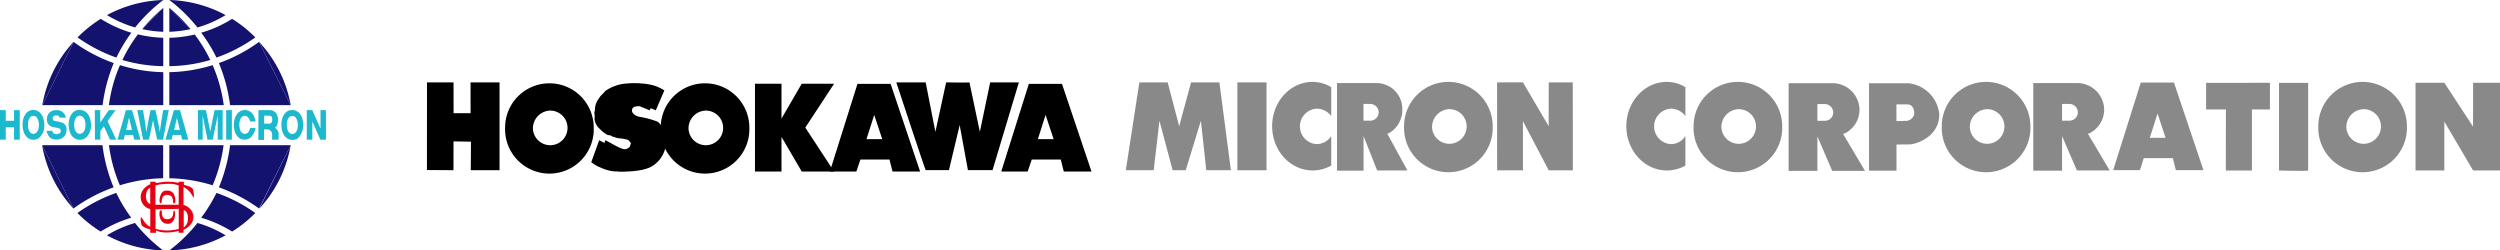
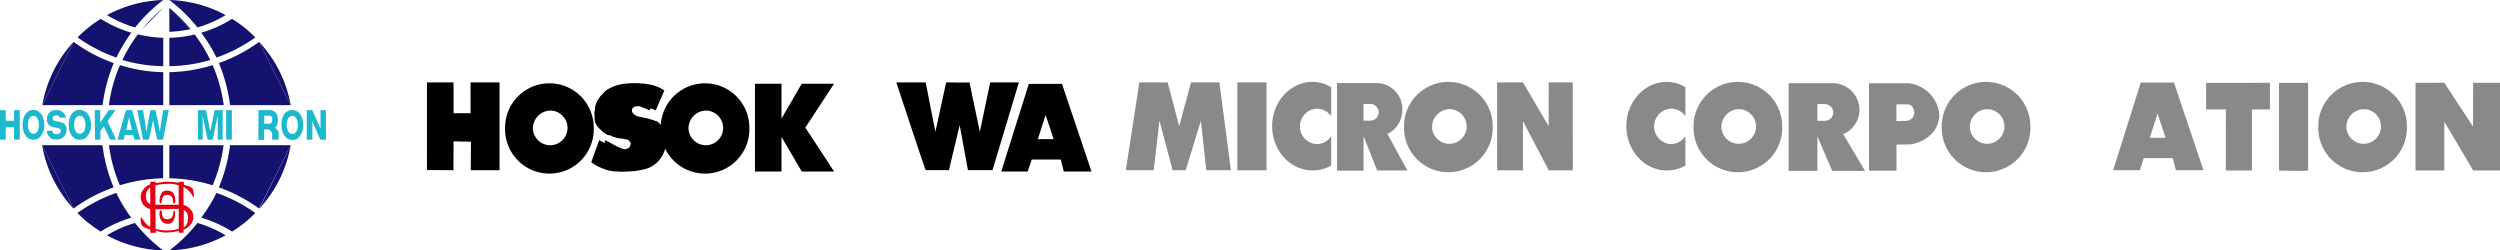
<svg xmlns="http://www.w3.org/2000/svg" viewBox="0 0 404.22 40.49">
  <defs>
    <style>.cls-1{fill:#898989;}.cls-2{fill:#14126f;}.cls-3{fill:#1bb8ce;}.cls-4{fill:#e60012;}</style>
  </defs>
  <title>logo-pc</title>
  <g id="レイヤー_2" data-name="レイヤー 2">
    <g id="レイヤー_2-2" data-name="レイヤー 2">
      <polygon points="69.04 13.32 69.03 27.49 73.32 27.52 73.33 22.86 76.15 22.91 76.12 27.52 80.77 27.52 80.77 13.32 76.08 13.32 76.09 18.3 73.34 18.3 73.33 13.32 69.04 13.32" />
      <path d="M106.28,24.86a5.36,5.36,0,0,0,.22-4c-.49-.36-.77-1-1.19-1.2h0a14.3,14.3,0,0,0-2.07-.62c-.73-.16-1.56-.16-2-.93a.77.77,0,0,1,.07-.62c.25-.32.84-.38,1.15-.45.21.36,1-.06,1.22.26.42.13,1.37.54,1.37.54l1.39-3.22a6.84,6.84,0,0,0-1.64-.78,10.32,10.32,0,0,0-3.7-.32,6.93,6.93,0,0,0-3.21,1.17c-.21.32-.81.75-1,1.16a2.94,2.94,0,0,0-.69,2c-.23.37.06,1-.08,1.2A2.4,2.4,0,0,0,97,20.86a4.29,4.29,0,0,0,1.34,1c.39-.1.67.35.94.26.53.32,1.3.22,1.75.38.66.07.73.31,1,.68-.14.2-.11.52-.32.68-1.15.81-2.48.07-3.45-.45-.25-.16-1.38-.74-1.38-.74L95.6,26.22a5.9,5.9,0,0,0,1.68.94,6,6,0,0,0,2.21.56c2.77,0,4.37-.45,5.12-1A4.83,4.83,0,0,0,106.28,24.86Z" />
      <path d="M122.07,13.54V27.73h4.29V22.14l3.27,5.59h5.23s-4.65-7.09-4.65-7.1l4.65-7.09h-5.23l-3.27,5.63V13.54Z" />
      <path d="M156.68,27.51h3.8l4.26-14.19s-4.65,0-4.64,0-1.67,8-1.67,8l-1.68-8c0,.06-3.77,0-3.77,0s-1.74,8-1.74,8-1.58-8-1.57-8-4.75,0-4.75,0,4.68,14.19,4.75,14.19h3.76l1.74-7.28s1.34,7.31,1.33,7.28" />
      <path d="M107.25,24.86a5.42,5.42,0,0,0,.21-4c-.49-.36-.77-1-1.18-1.2h0a14.21,14.21,0,0,0-2.06-.62c-.74-.16-1.57-.16-2-.93a.73.73,0,0,1,.07-.62c.24-.32.83-.38,1.15-.45.21.36,1-.06,1.22.26.42.13,1.37.54,1.37.54l1.39-3.22a7.1,7.1,0,0,0-1.64-.78,10.36,10.36,0,0,0-3.7-.32,6.89,6.89,0,0,0-3.21,1.17c-.21.32-.82.75-1,1.16a3,3,0,0,0-.69,2c-.22.37.06,1-.08,1.2A2.37,2.37,0,0,0,98,20.86a4.29,4.29,0,0,0,1.34,1c.38-.1.66.35.94.26.52.32,1.29.22,1.74.38.67.07.73.31,1,.68-.14.2-.1.52-.31.68-1.16.81-2.48.07-3.46-.45-.24-.16-1.37-.74-1.37-.74l-1.26,3.58a6,6,0,0,0,1.68.94,6,6,0,0,0,2.21.56c2.78,0,4.37-.45,5.12-1A4.78,4.78,0,0,0,107.25,24.86Z" />
      <path d="M86.17,20.88a2.8,2.8,0,1,0,2.8-3A2.88,2.88,0,0,0,86.17,20.88Zm2.63-7.41A7.16,7.16,0,0,1,96,20.63a7.17,7.17,0,1,1-14.33,0A7.16,7.16,0,0,1,88.8,13.47Z" />
-       <path d="M134.18,27.73l4.46-14.17H144l4.77,14.17h-4.46l-.49-1.93h-4.7l-.66,1.93Zm7.17-9.15L140.1,22.5h2.55Z" />
      <path d="M111.33,20.88a2.8,2.8,0,1,0,2.79-3A2.87,2.87,0,0,0,111.33,20.88ZM114,13.47a7.16,7.16,0,0,1,7.16,7.16,7.17,7.17,0,1,1-14.33,0A7.16,7.16,0,0,1,114,13.47Z" />
      <path d="M161.89,27.73l4.46-14.17h5.36l4.77,14.17H172l-.48-1.93h-4.7l-.66,1.93Zm7.17-9.15-1.25,3.92h2.55Z" />
      <path class="cls-1" d="M197.14,17.5l0,0Z" />
      <rect class="cls-1" x="200.07" y="13.32" width="4.71" height="14.21" />
      <path class="cls-1" d="M215.24,22a2.79,2.79,0,0,1-2.36,1.3,2.87,2.87,0,0,1,0-5.73,2.91,2.91,0,0,1,2.36,1.2V14.1a5.77,5.77,0,0,0-3-.86c-3.62,0-6.55,3.21-6.55,7.16s2.93,7.16,6.55,7.16a6.14,6.14,0,0,0,3-.79Z" />
-       <path class="cls-1" d="M197.14,17.5l0,0Z" />
+       <path class="cls-1" d="M197.14,17.5Z" />
      <polygon class="cls-1" points="184.22 13.32 182.03 27.52 186.54 27.52 187.47 19.53 189.6 27.52 191.72 27.52 194.17 19.52 195.04 27.52 199.02 27.52 197.16 13.32 192.58 13.32 190.66 20.41 188.8 13.32 184.22 13.32" />
      <polygon class="cls-1" points="242.06 13.32 242.07 27.54 246.24 27.54 246.24 19.59 250.41 27.54 254.31 27.54 254.3 13.32 250.41 13.32 250.4 20.4 246.24 13.31 242.06 13.32" />
      <path class="cls-1" d="M368.49,13.4V27.57s4.71.13,4.71,0V13.4Z" />
      <polygon class="cls-1" points="390.56 13.39 390.56 27.56 395.22 27.56 395.22 19.66 399.87 27.56 404.22 27.56 404.22 13.39 399.87 13.39 399.86 20.47 395.22 13.38 390.56 13.39" />
      <polygon class="cls-1" points="356.7 13.4 356.7 17.7 359.9 17.7 359.89 27.57 364.11 27.57 364.11 17.7 367.02 17.7 367.02 13.39 356.7 13.4" />
      <path class="cls-1" d="M293.85,19.53v-2.7h1.2a1.36,1.36,0,0,1,1.36,1.36,1.34,1.34,0,0,1-1.36,1.34Zm4.33,2.09a4.3,4.3,0,0,0,2.48-3.87,4.36,4.36,0,0,0-4.41-4.3H289.2V27.63h4.65V22.06l2.4,5.57h5.3l-3.56-6" />
      <path class="cls-1" d="M306.63,19.58v-2.7l1.76,0c.61,0,1.14.46,1.12,1.48a1.35,1.35,0,0,1-1.29,1.18Zm2.22,3.77c1.56-.18,4.71-1.49,4.71-4.89a5.6,5.6,0,0,0-5-5h-6.36V27.6h4.44V23.37Z" />
-       <path class="cls-1" d="M333.41,19.51v-2.7h1.2a1.35,1.35,0,1,1,0,2.7Zm4.33,2.09a4.3,4.3,0,0,0,2.48-3.87,4.36,4.36,0,0,0-4.41-4.3h-7.05V27.6h4.65V22l2.4,5.56h5.3l-3.56-6" />
      <path class="cls-1" d="M220.46,19.51v-2.7h1.1a1.35,1.35,0,0,1,0,2.7Zm4,2.09a4.34,4.34,0,0,0,2.28-3.87,4.19,4.19,0,0,0-4.07-4.3h-6.49V27.6h4.29V22l2.2,5.56h4.89l-3.28-6" />
      <path class="cls-1" d="M278.33,20.65a2.8,2.8,0,1,0,2.79-3A2.88,2.88,0,0,0,278.33,20.65ZM281,13.24a7.17,7.17,0,0,1,7.16,7.17,7.17,7.17,0,1,1-14.33,0A7.17,7.17,0,0,1,281,13.24Z" />
      <path class="cls-1" d="M231.55,20.65a2.8,2.8,0,1,0,2.8-3A2.88,2.88,0,0,0,231.55,20.65Zm2.63-7.41a7.17,7.17,0,0,1,7.17,7.17,7.17,7.17,0,1,1-14.33,0A7.17,7.17,0,0,1,234.18,13.24Z" />
      <path class="cls-1" d="M318.5,20.65a2.8,2.8,0,1,0,2.79-3A2.88,2.88,0,0,0,318.5,20.65Zm2.63-7.41a7.17,7.17,0,0,1,7.16,7.17,7.17,7.17,0,1,1-14.33,0A7.17,7.17,0,0,1,321.13,13.24Z" />
      <path class="cls-1" d="M379.38,20.65a2.8,2.8,0,1,0,2.8-3A2.88,2.88,0,0,0,379.38,20.65ZM382,13.24a7.17,7.17,0,0,1,7.17,7.17,7.17,7.17,0,1,1-14.33,0A7.17,7.17,0,0,1,382,13.24Z" />
      <path class="cls-1" d="M341.68,27.51l4.46-14.17h5.36l4.77,14.17h-4.46l-.49-1.94h-4.7L346,27.51Zm7.17-9.16-1.25,3.93h2.55Z" />
      <path class="cls-2" d="M6.81,23.48a20.1,20.1,0,0,0,5.06,10.24" />
      <line class="cls-2" x1="17.59" y1="23.48" x2="26.38" y2="23.48" />
      <path class="cls-2" d="M11.87,33.72a25.73,25.73,0,0,1,6.5-3.43,25.9,25.9,0,0,1-1.8-6.81H6.81" />
      <path class="cls-2" d="M18.8,31.19a24.78,24.78,0,0,0-6.28,3.25,20.19,20.19,0,0,0,3.75,3,20.52,20.52,0,0,1,4.95-2.24A24.88,24.88,0,0,1,18.8,31.19Z" />
      <path class="cls-2" d="M23,35.78h0" />
      <path class="cls-2" d="M26.38,40.49a20.42,20.42,0,0,1-9.1-2.44,19.1,19.1,0,0,1,4.55-2A25.11,25.11,0,0,0,26.38,40.49Z" />
      <path class="cls-2" d="M26.38,23.48v5.34a25.53,25.53,0,0,0-7,1.14,24.25,24.25,0,0,1-1.76-6.48" />
      <path class="cls-2" d="M47,23.48a20.1,20.1,0,0,1-5.06,10.24" />
      <line class="cls-2" x1="36.18" y1="23.48" x2="27.38" y2="23.48" />
      <path class="cls-2" d="M41.89,33.72a25.73,25.73,0,0,0-6.5-3.43,26.31,26.31,0,0,0,1.81-6.81H47" />
      <path class="cls-2" d="M35,31.19a24.78,24.78,0,0,1,6.28,3.25,19.86,19.86,0,0,1-3.75,3,20.35,20.35,0,0,0-5-2.24A24.88,24.88,0,0,0,35,31.19Z" />
      <path class="cls-2" d="M30.81,35.78h0" />
      <path class="cls-2" d="M27.38,40.49a20.42,20.42,0,0,0,9.1-2.44,19.1,19.1,0,0,0-4.55-2A25.11,25.11,0,0,1,27.38,40.49Z" />
      <path class="cls-2" d="M27.38,23.48v5.34a25.53,25.53,0,0,1,7,1.14,24.65,24.65,0,0,0,1.77-6.48" />
      <path class="cls-2" d="M47,17A20.14,20.14,0,0,0,41.89,6.77" />
      <line class="cls-2" x1="36.18" y1="17.01" x2="27.38" y2="17.01" />
      <path class="cls-2" d="M41.89,6.77a25.41,25.41,0,0,1-6.5,3.43A26.31,26.31,0,0,1,37.2,17H47" />
      <path class="cls-2" d="M35,9.31a25.14,25.14,0,0,0,6.28-3.26,19.86,19.86,0,0,0-3.75-3,19.62,19.62,0,0,1-5,2.24A24.55,24.55,0,0,1,35,9.31Z" />
      <path class="cls-2" d="M30.81,4.71h0" />
      <path class="cls-2" d="M27.38,0a20.42,20.42,0,0,1,9.1,2.44,18.7,18.7,0,0,1-4.55,2A25.79,25.79,0,0,0,27.38,0Z" />
      <path class="cls-2" d="M30.81,4.71a25.34,25.34,0,0,0-3.43-3.44" />
      <path class="cls-2" d="M27.38,17V11.67a25.16,25.16,0,0,0,7-1.14A24.65,24.65,0,0,1,36.18,17" />
      <path class="cls-2" d="M27.38,6.11V10.7a24.49,24.49,0,0,0,6.62-1,24.29,24.29,0,0,0-2.52-4.12A19.76,19.76,0,0,1,27.38,6.11Z" />
      <path class="cls-2" d="M27.38,1.27V5.14a19.38,19.38,0,0,0,3.43-.43" />
      <path class="cls-2" d="M6.84,17A20.21,20.21,0,0,1,11.89,6.77" />
      <path class="cls-2" d="M11.89,6.77a25.58,25.58,0,0,0,6.5,3.43A26.3,26.3,0,0,0,16.59,17H6.84" />
      <path class="cls-2" d="M18.82,9.31a25.31,25.31,0,0,1-6.28-3.26,20.19,20.19,0,0,1,3.75-3,19.78,19.78,0,0,0,4.95,2.24A25.26,25.26,0,0,0,18.82,9.31Z" />
      <path class="cls-2" d="M23,4.71h0" />
      <path class="cls-2" d="M26.4,0a20.42,20.42,0,0,0-9.1,2.44,18.7,18.7,0,0,0,4.55,2A25.79,25.79,0,0,1,26.4,0Z" />
      <path class="cls-2" d="M23,4.71A25.27,25.27,0,0,1,26.4,1.27" />
      <path class="cls-2" d="M26.4,17V11.67a25,25,0,0,1-7-1.14A23.9,23.9,0,0,0,17.61,17" />
      <path class="cls-2" d="M26.4,6.11V10.7a24.48,24.48,0,0,1-6.61-1A23.61,23.61,0,0,1,22.3,5.55,19.85,19.85,0,0,0,26.4,6.11Z" />
-       <path class="cls-2" d="M26.4,1.27V5.14A19.27,19.27,0,0,1,23,4.71" />
      <path class="cls-3" d="M3.19,17.81v4.77H2.27v-2H.93v2H0V17.81H.93v1.72H2.27V17.81Z" />
      <path class="cls-3" d="M5.4,22.6c-1.11,0-1.75-1.11-1.75-2.42s.61-2.4,1.73-2.4a1.56,1.56,0,0,1,.65.14c1.07.48,1.14,2,1.14,2.3a2.79,2.79,0,0,1-.67,1.9A1.44,1.44,0,0,1,5.4,22.6ZM6,19.06a.76.76,0,0,0-.61-.33c-.53,0-.87.6-.87,1.43,0,1.08.47,1.48.88,1.48s.86-.39.89-1.34A2.19,2.19,0,0,0,6,19.06Z" />
      <path class="cls-3" d="M8.45,21.14c.11.36.22.47.42.52a.73.73,0,0,0,.46,0c.36-.08.5-.23.5-.54s-.37-.42-.64-.46-.4-.07-.6-.12a1.17,1.17,0,0,1-1-1.22,1.4,1.4,0,0,1,1.48-1.51,1.45,1.45,0,0,1,1.58,1.22h-1a.52.52,0,0,0-.28-.35,1.59,1.59,0,0,0-.43,0,.43.43,0,0,0-.42.48c0,.35.32.4.47.42a6.28,6.28,0,0,1,1.13.27,1.13,1.13,0,0,1,.64,1.1,1.65,1.65,0,0,1-.3,1,1.59,1.59,0,0,1-1.38.61c-1,0-1.33-.59-1.56-1.4Z" />
      <path class="cls-3" d="M12.9,22.6c-1.15,0-1.8-1.11-1.8-2.43s.62-2.4,1.78-2.4a1.57,1.57,0,0,1,.66.14c1.11.48,1.18,2,1.18,2.31a2.77,2.77,0,0,1-.69,1.9A1.5,1.5,0,0,1,12.9,22.6Zm.62-3.54a.79.79,0,0,0-.63-.34c-.55,0-.9.61-.9,1.43,0,1.09.48,1.49.91,1.49s.89-.39.91-1.34A2,2,0,0,0,13.52,19.06Z" />
      <path class="cls-3" d="M15.33,17.81h.88v2l1.37-2h1.11l-1.3,1.77,1.4,3h-1l-1-2.16-.56.76v1.4h-.88Z" />
      <path class="cls-3" d="M21.35,17.81l1.36,4.77h-1l-.19-.76H20.19l-.18.76H19l1.36-4.77ZM20.86,19c-.05.24-.1.49-.16.73s-.21.92-.3,1.28h.94Z" />
      <path class="cls-3" d="M25.14,17.81c.11.52.58,2.61.7,3.53.11-.94.46-3.05.54-3.53h.91l-.93,4.77h-.95c-.12-.53-.55-2.48-.66-3.15-.1.58-.67,3.15-.67,3.15h-.95l-.93-4.77h.92c.39,2.27.43,2.52.54,3.55.14-.95.67-3.55.67-3.55Z" />
-       <path class="cls-3" d="M29.1,17.81l1.35,4.77h-1l-.18-.76H27.94l-.19.76h-1l1.37-4.77ZM28.6,19c0,.24-.1.49-.15.73s-.22.92-.3,1.28h.93Z" />
      <path class="cls-3" d="M36,17.81v4.77H35.2V18.7l-.81,3.88h-.84l-.78-3.92v3.92H32V17.81H33.3L34,21.25l.69-3.44Z" />
      <path class="cls-3" d="M37.49,17.81v4.77h-.92V17.81Z" />
-       <path class="cls-3" d="M41.32,20.7a2.69,2.69,0,0,1-.8,1.53,1.59,1.59,0,0,1-1,.35c-.94,0-1.71-.87-1.71-2.39,0-1.34.72-2.4,1.73-2.4a1.69,1.69,0,0,1,1.13.42,2.72,2.72,0,0,1,.65,1.43h-.89a1.14,1.14,0,0,0-.36-.69.65.65,0,0,0-.49-.23c-.57,0-.88.68-.88,1.43,0,1,.4,1.49.88,1.49s.76-.42.86-.93Z" />
      <path class="cls-3" d="M41.79,17.81h1.65a1.35,1.35,0,0,1,1.21.49,1.93,1.93,0,0,1,.29,1.06c0,.76-.22,1.16-.47,1.28a2.46,2.46,0,0,1,.38.4,1,1,0,0,1,.2.77c0-.41,0,.77,0,.77H44V22a1.24,1.24,0,0,0-.18-.79.91.91,0,0,0-.55-.29h-.58v1.7h-.92Zm.92.89V20h.76c.13,0,.55,0,.55-.65s-.34-.63-.53-.64Z" />
      <path class="cls-3" d="M47.26,22.62c-1.12,0-1.76-1.11-1.76-2.43s.6-2.4,1.74-2.4a1.56,1.56,0,0,1,.65.14c1.08.48,1.15,2,1.15,2.31a3.14,3.14,0,0,1-.67,1.9A1.31,1.31,0,0,1,47.26,22.62Zm.61-3.54a.78.78,0,0,0-.62-.34c-.54,0-.88.61-.88,1.43,0,1.09.47,1.49.89,1.49s.87-.39.89-1.35A2.08,2.08,0,0,0,47.87,19.08Z" />
      <path class="cls-3" d="M49.6,17.81h.9l1.32,3v-3h.88v4.77h-.9l-1.3-2.95v2.95H49.6Z" />
      <path class="cls-4" d="M27.06,37.59a4.47,4.47,0,0,1-1.85-.31v.36h-.91V37.1s-1.13-.28-1.37-.68a2.28,2.28,0,0,1-.15-1.34c.51.54.76,1.31,1.52,1.57V33.81a2,2,0,0,1-1.39-2.73,2.56,2.56,0,0,1,1.39-1.29v-.41h.87v.21c.32,0,1.23-.21,1.81-.21a9,9,0,0,1,1.91.18s0-.18,0-.18h.85a2.17,2.17,0,0,0,0,.51c.33.1,1.2.28,1.43.65A2.78,2.78,0,0,1,31.3,32a5.64,5.64,0,0,0-.63-1,4.11,4.11,0,0,0-1-.78v2.92a2.22,2.22,0,0,1,1.13.71,1.86,1.86,0,0,1,.07,2.39,2.84,2.84,0,0,1-1.2.91v.48h-.78v-.3A7.47,7.47,0,0,1,27.06,37.59ZM24.29,33s0-2.65,0-2.63c-.65.22-.87,1.42-.54,2.12A1,1,0,0,0,24.29,33Zm4.6.1,0-3.12a4.35,4.35,0,0,0-1.76-.25,8.13,8.13,0,0,0-2,.24v3.13Zm1.38,3c.22-.73.23-1.87-.56-2.13,0,0,0,2.83,0,2.83S30.17,36.37,30.27,36.07Zm-5.12-2.26V37a6.57,6.57,0,0,0,1.75.26,7,7,0,0,0,2-.25V33.77Zm.82-.94c.29,0,.05-1,.6-1.28a1.09,1.09,0,0,1,1.14.12c.42.47.12,1.2.46,1.14s.18-1.27-.2-1.69a1.22,1.22,0,0,0-.95-.37.93.93,0,0,0-1,.62C25.79,31.9,25.66,32.85,26,32.87Zm.24,2.93a1.27,1.27,0,0,0,.84.35,1,1,0,0,0,.92-.41c.37-.43.45-1.65.2-1.69s0,.68-.46,1.14a1.09,1.09,0,0,1-1.14.12C26,35,26.32,34,26,34S25.68,35.35,26.21,35.8Z" />
      <path class="cls-1" d="M272.51,22a2.79,2.79,0,0,1-2.36,1.3,2.87,2.87,0,0,1,0-5.73,2.91,2.91,0,0,1,2.36,1.2V14.1a5.77,5.77,0,0,0-3-.86c-3.62,0-6.55,3.21-6.55,7.16s2.93,7.16,6.55,7.16a6.14,6.14,0,0,0,3-.79Z" />
    </g>
  </g>
</svg>